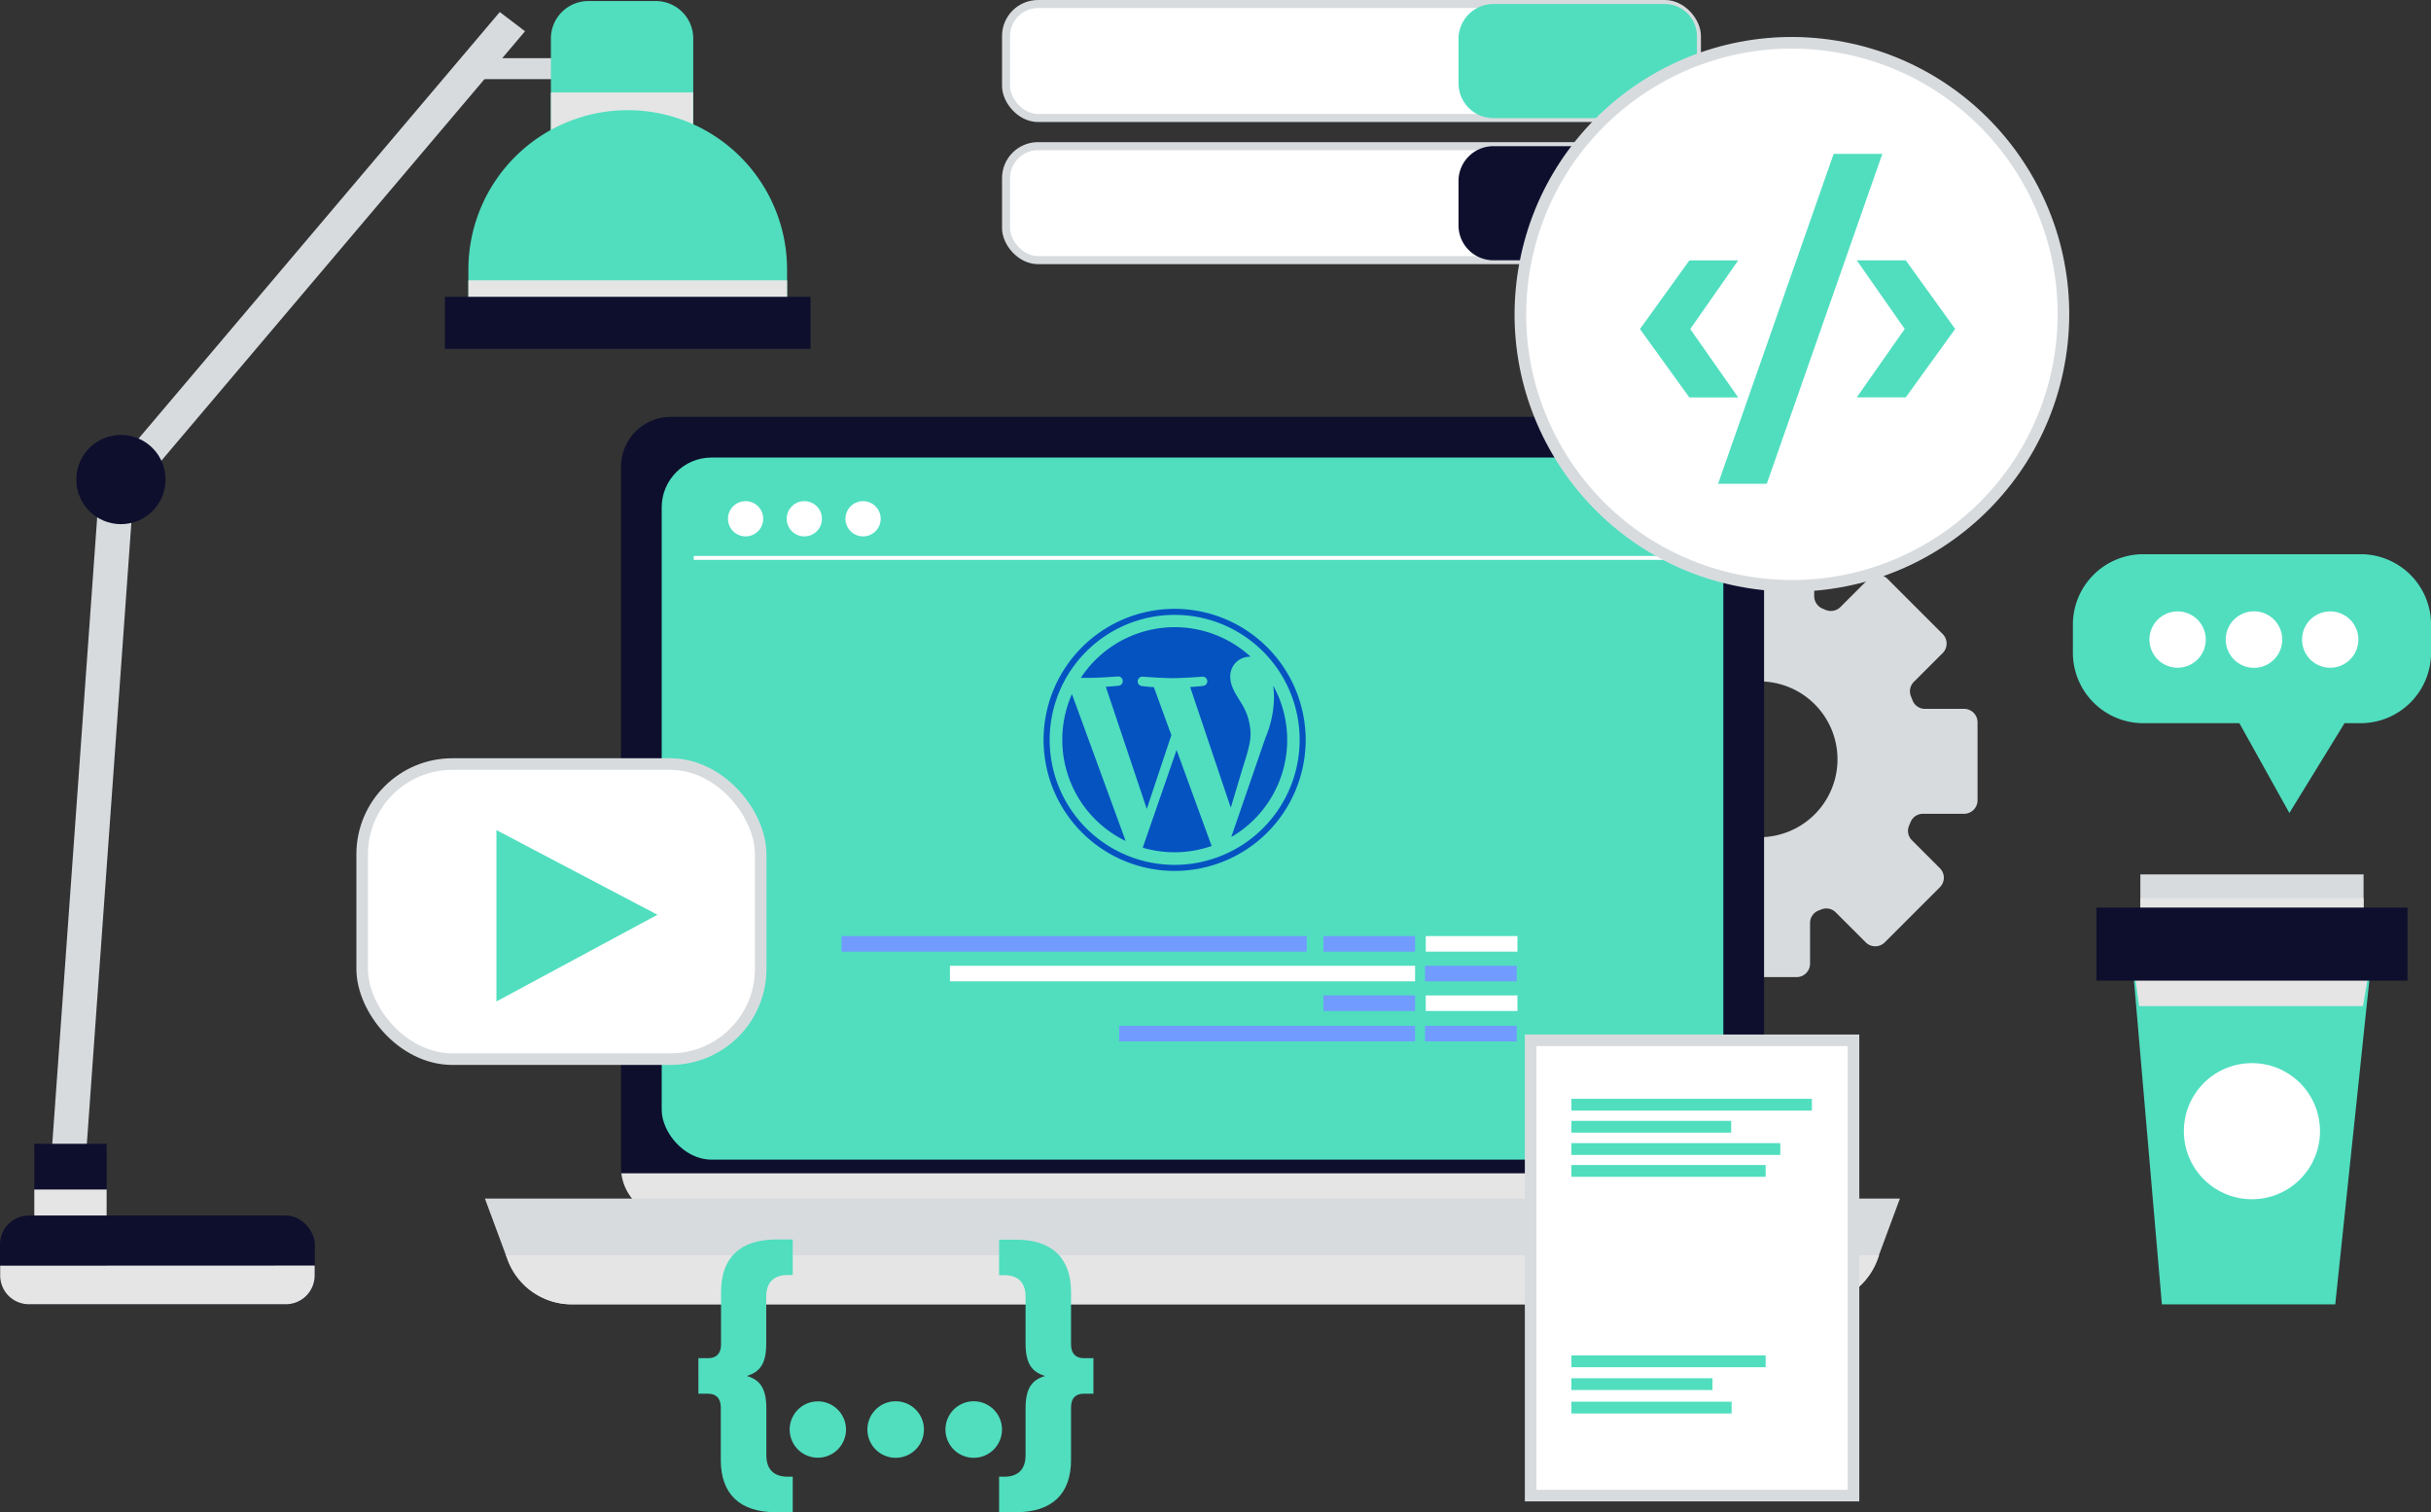
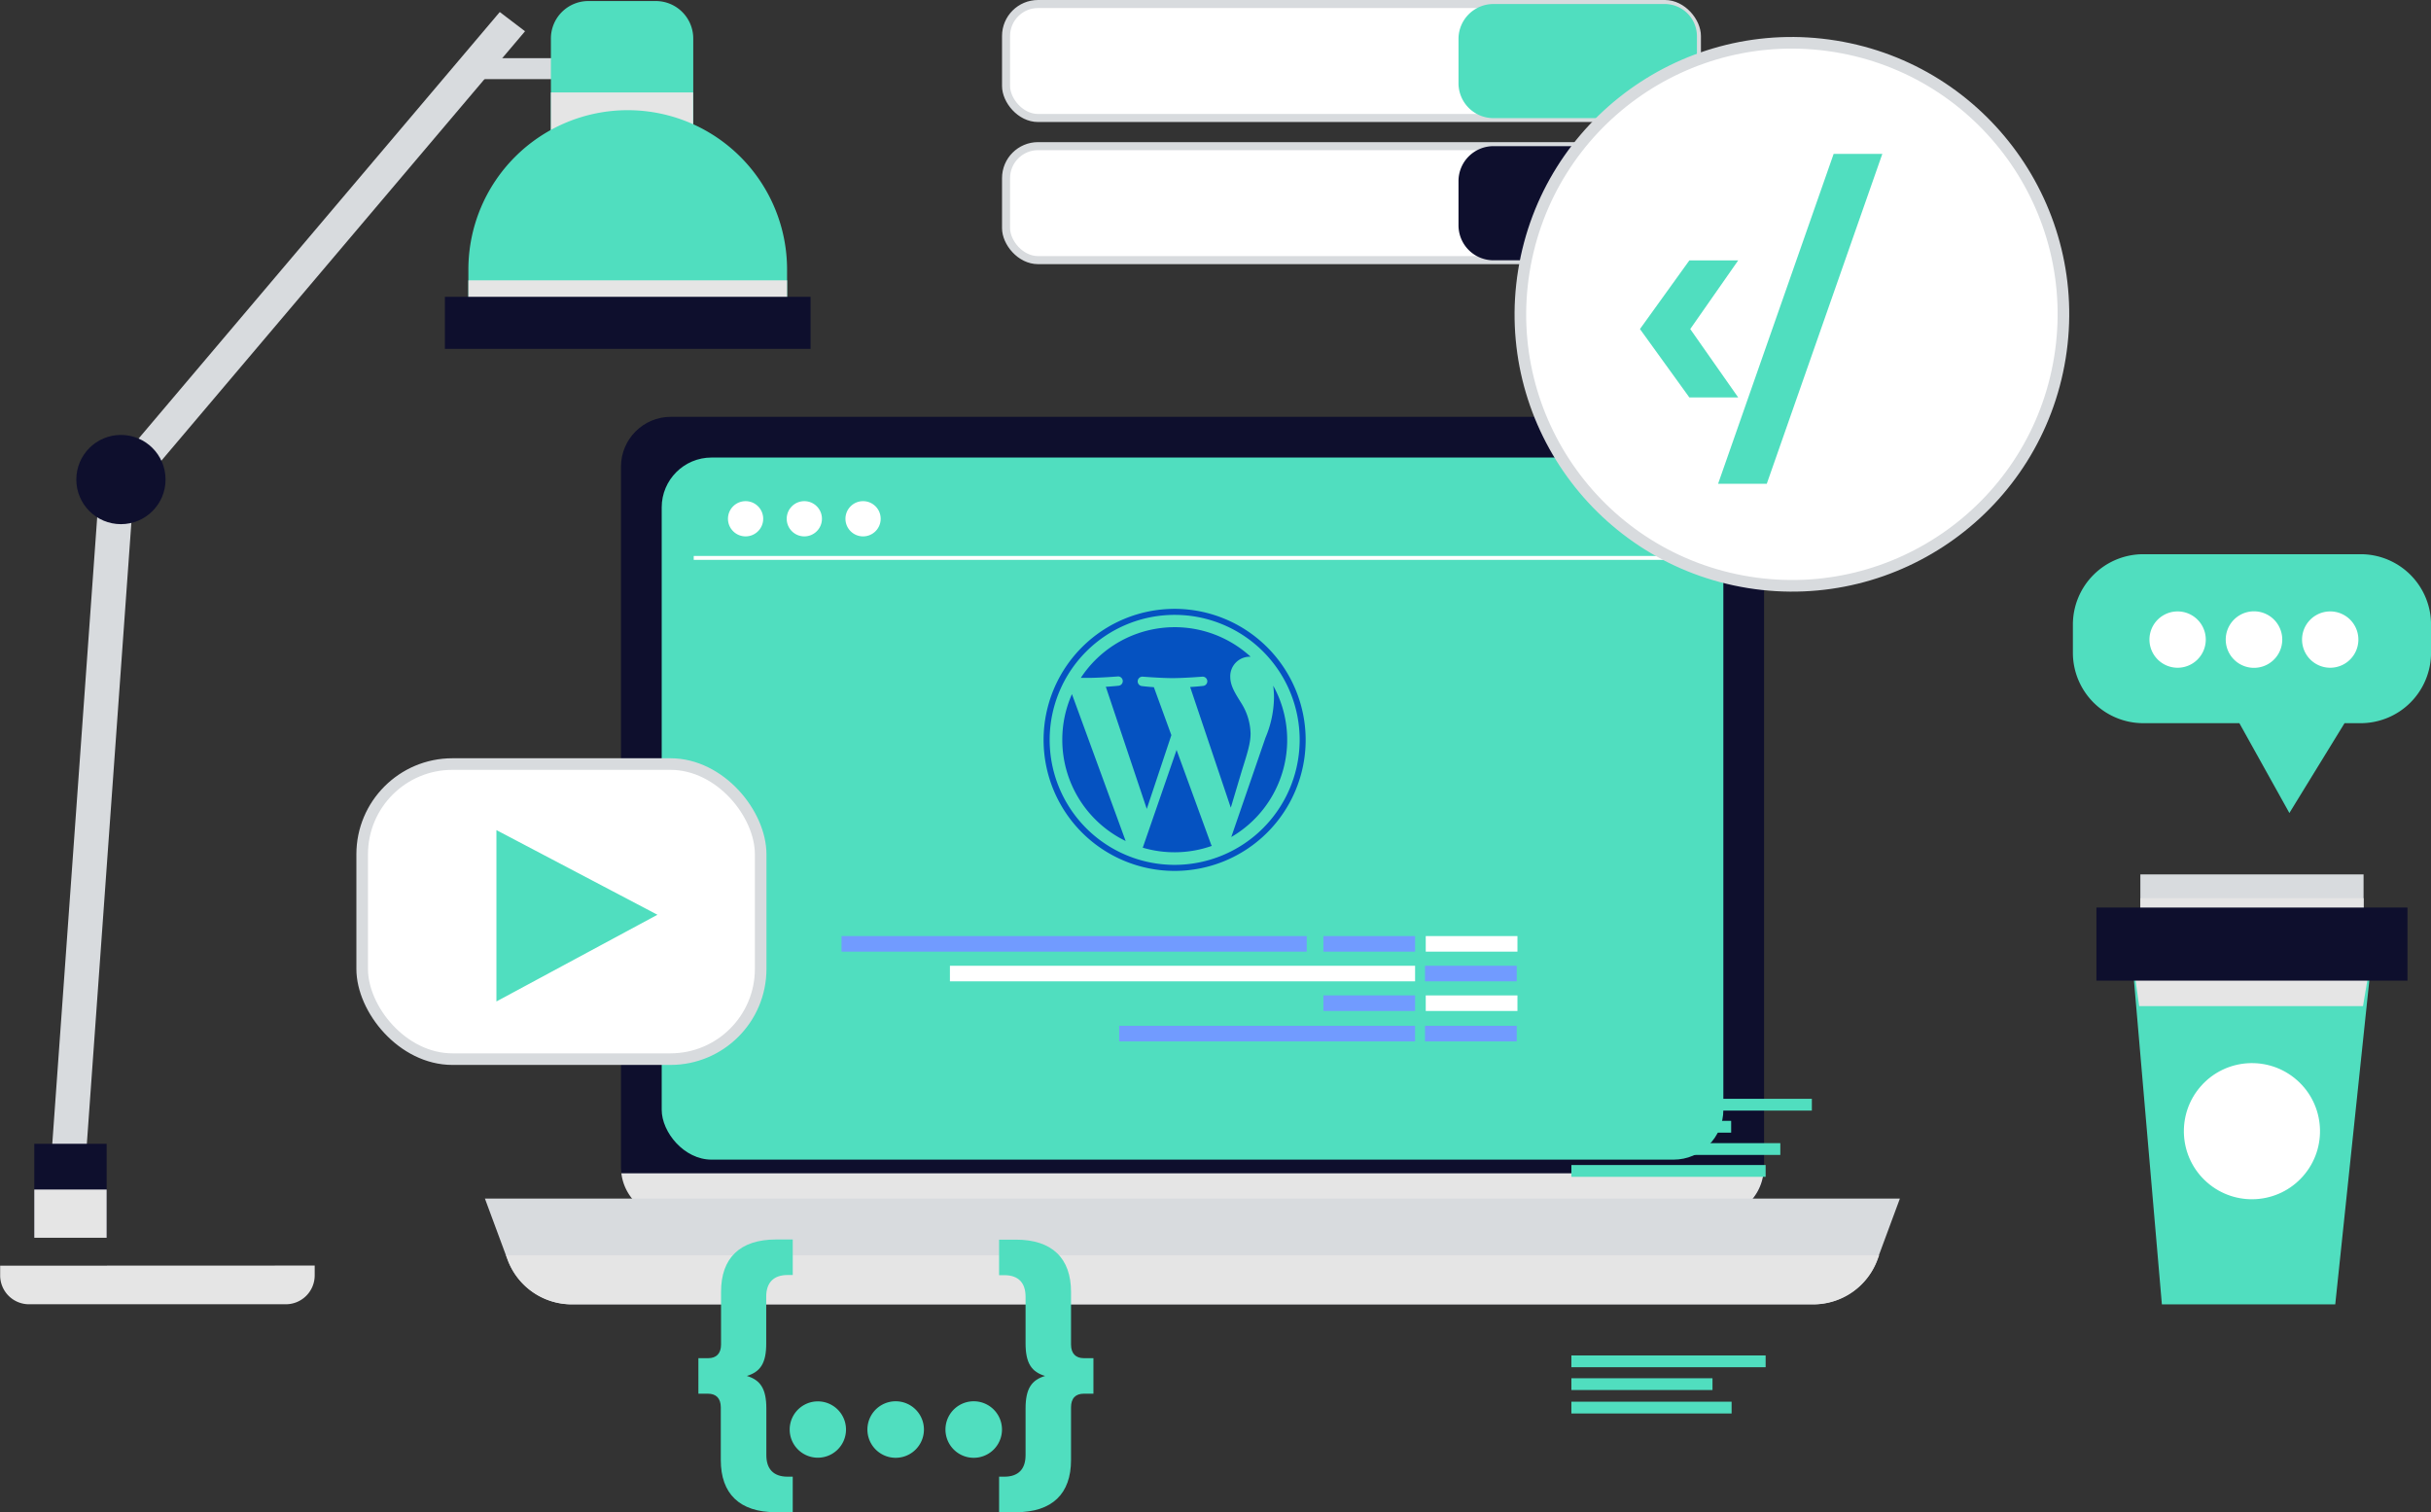
<svg xmlns="http://www.w3.org/2000/svg" viewBox="0 0 604.24 375.89">
  <rect x="0" y="0" width="604.24" height="375.89" fill="#333333" stroke="none" />
  <defs>
    <style>.cls-1{isolation:isolate;}.cls-2{fill:#d8dbde;}.cls-3{fill:#0e0f2d;}.cls-13,.cls-4{mix-blend-mode:multiply;}.cls-13,.cls-5{fill:#e5e5e5;}.cls-6{fill:#50debf;}.cls-7{fill:#719bff;}.cls-11,.cls-12,.cls-8{fill:#fff;}.cls-9{fill:#0552c1;}.cls-10{fill:none;stroke:#fff;stroke-width:0.97px;}.cls-10,.cls-11,.cls-12{stroke-miterlimit:10;}.cls-11,.cls-12{stroke:#d8dbde;}.cls-11{stroke-width:2.88px;}.cls-12{stroke-width:2px;}</style>
  </defs>
  <g class="cls-1">
    <g id="OBJECTS">
-       <path class="cls-2" d="M565.15,250h-9.72a3.29,3.29,0,0,1-3.08-2.08l-.4-1a3.33,3.33,0,0,1,.72-3.64l7.16-7.15a3.36,3.36,0,0,0,0-4.73l-13.7-13.7a3.34,3.34,0,0,0-4.73,0l-7,7a3.4,3.4,0,0,1-3.76.67l-.59-.25a3.39,3.39,0,0,1-2.16-3.12V211.71a3.34,3.34,0,0,0-3.35-3.34H505.12a3.34,3.34,0,0,0-3.34,3.34v10.35a3.42,3.42,0,0,1-2.16,3.13l-.33.13a3.38,3.38,0,0,1-3.74-.68l-7.61-7.6a3.34,3.34,0,0,0-4.73,0l-13.7,13.7a3.34,3.34,0,0,0,0,4.73l7.56,7.56a3.41,3.41,0,0,1,.68,3.76l0,.09a3.39,3.39,0,0,1-3.12,2.14H463.5a3.35,3.35,0,0,0-3.35,3.35v19.37a3.35,3.35,0,0,0,3.35,3.35h10.76a3.42,3.42,0,0,1,3.15,2.19v0a3.41,3.41,0,0,1-.7,3.71l-7.9,7.89a3.37,3.37,0,0,0,0,4.74l13.7,13.7a3.37,3.37,0,0,0,4.74,0l7.46-7.47a3.4,3.4,0,0,1,3.8-.65l.19.08a3.4,3.4,0,0,1,2.1,3.1v10.95a3.34,3.34,0,0,0,3.34,3.35h19.38a3.35,3.35,0,0,0,3.34-3.35V303.23a3.32,3.32,0,0,1,2.11-3.1l.68-.27a3.32,3.32,0,0,1,3.6.73l7.45,7.45a3.34,3.34,0,0,0,4.73,0l13.7-13.7a3.34,3.34,0,0,0,0-4.73l-6.94-6.94a3.31,3.31,0,0,1-.7-3.69c.13-.3.26-.6.38-.9a3.33,3.33,0,0,1,3.07-2h10.2a3.35,3.35,0,0,0,3.35-3.35V253.34A3.35,3.35,0,0,0,565.15,250ZM514.33,281.9a19.36,19.36,0,1,1,19.35-19.36A19.36,19.36,0,0,1,514.33,281.9Z" transform="translate(-76.96 -73.8)" />
      <rect class="cls-3" x="154.35" y="103.61" width="284.12" height="198.93" rx="12.39" />
      <g class="cls-4">
        <path class="cls-5" d="M231.4,365.44a12.39,12.39,0,0,0,12.29,10.9H503a12.38,12.38,0,0,0,12.29-10.9Z" transform="translate(-76.96 -73.8)" />
      </g>
      <rect class="cls-6" x="164.47" y="113.73" width="263.88" height="174.52" rx="12.39" />
      <rect class="cls-7" x="209.17" y="232.68" width="115.62" height="3.87" />
      <rect class="cls-7" x="328.94" y="232.68" width="22.79" height="3.87" />
      <rect class="cls-8" x="354.38" y="232.68" width="22.79" height="3.87" />
      <rect class="cls-7" x="328.94" y="247.43" width="22.79" height="3.87" />
      <rect class="cls-7" x="278.18" y="254.99" width="73.54" height="3.87" />
      <rect class="cls-8" x="354.38" y="247.43" width="22.79" height="3.87" />
      <rect class="cls-8" x="236.11" y="240.06" width="115.62" height="3.87" />
      <rect class="cls-7" x="354.2" y="240.06" width="22.79" height="3.87" />
      <rect class="cls-7" x="354.2" y="254.99" width="22.79" height="3.87" />
      <path class="cls-9" d="M341,257.71a27.94,27.94,0,0,0,15.75,25.14L343.4,246.34A27.82,27.82,0,0,0,341,257.71Zm46.8-1.41a14.8,14.8,0,0,0-2.3-7.71c-1.42-2.3-2.75-4.25-2.75-6.55a4.85,4.85,0,0,1,4.69-5c.13,0,.25,0,.37,0a27.92,27.92,0,0,0-42.21,5.26l1.8,0c2.92,0,7.44-.36,7.44-.36a1.16,1.16,0,0,1,.18,2.31s-1.51.17-3.2.26L362,274.87l6.11-18.33-4.35-11.93c-1.51-.09-2.93-.27-2.93-.27A1.15,1.15,0,0,1,361,242s4.61.36,7.35.36c2.93,0,7.45-.36,7.45-.36a1.15,1.15,0,0,1,.18,2.3s-1.52.18-3.2.27l10.1,30,2.78-9.31c1.21-3.86,2.13-6.64,2.13-9Zm-18.37,3.85L361,284.51a27.88,27.88,0,0,0,17.17-.45,2.28,2.28,0,0,1-.2-.38l-8.59-23.53Zm24-15.84a21.38,21.38,0,0,1,.19,2.87,26.4,26.4,0,0,1-2.12,10L383,281.86a27.92,27.92,0,0,0,10.47-37.55Zm-24.51-19.17a32.57,32.57,0,1,0,32.57,32.57,32.61,32.61,0,0,0-32.57-32.57Zm0,63.64A31.07,31.07,0,1,1,400,257.71a31.11,31.11,0,0,1-31.07,31.07Z" transform="translate(-76.96 -73.8)" />
      <circle class="cls-8" cx="185.32" cy="128.95" r="4.38" />
      <circle class="cls-8" cx="199.92" cy="128.95" r="4.38" />
      <circle class="cls-8" cx="214.52" cy="128.95" r="4.38" />
      <line class="cls-10" x1="172.43" y1="138.68" x2="417.27" y2="138.68" />
      <path class="cls-2" d="M527.62,398H219.11a17,17,0,0,1-16-11.1l-5.62-15.17H549.19l-5.62,15.17A17,17,0,0,1,527.62,398Z" transform="translate(-76.96 -73.8)" />
      <g class="cls-4">
        <path class="cls-5" d="M202.74,385.82l.41,1.11a17,17,0,0,0,16,11.1H527.62a17,17,0,0,0,16-11.1l.41-1.11Z" transform="translate(-76.96 -73.8)" />
      </g>
      <rect class="cls-11" x="90.02" y="189.92" width="99.05" height="73.35" rx="22.43" />
      <polygon class="cls-6" points="163.41 227.38 123.39 206.34 123.39 248.93 163.41 227.38" />
      <rect class="cls-2" x="95.64" y="194.96" width="8.57" height="167.89" transform="translate(-56.76 -80.23) rotate(4.1)" />
      <rect class="cls-2" x="119.73" y="14.46" width="35.82" height="5.21" />
      <polygon class="cls-2" points="34.43 121.22 130.5 7.77 124.22 2.99 24.11 121.22 34.43 121.22" />
      <rect class="cls-3" x="8.52" y="284.31" width="17.99" height="23.35" />
      <g class="cls-4">
        <rect class="cls-5" x="8.52" y="295.68" width="17.99" height="11.99" />
      </g>
-       <rect class="cls-3" y="302.14" width="78.26" height="22.09" rx="7.18" />
      <g class="cls-4">
        <path class="cls-5" d="M77,388.41v2.45A7.17,7.17,0,0,0,84.13,398H148a7.18,7.18,0,0,0,7.18-7.17v-2.45Z" transform="translate(-76.96 -73.8)" />
      </g>
      <path class="cls-6" d="M146.24.26H163a9.31,9.31,0,0,1,9.31,9.31V38.12a0,0,0,0,1,0,0H136.93a0,0,0,0,1,0,0V9.56A9.31,9.31,0,0,1,146.24.26Z" />
      <g class="cls-4">
        <rect class="cls-5" x="136.93" y="22.98" width="35.34" height="15.15" />
      </g>
      <path class="cls-6" d="M156,27.39h0A39.6,39.6,0,0,1,195.63,67V82.3a0,0,0,0,1,0,0H116.42a0,0,0,0,1,0,0V67A39.6,39.6,0,0,1,156,27.39Z" />
      <g class="cls-4">
        <rect class="cls-5" x="116.42" y="69.68" width="79.21" height="12.62" />
      </g>
      <rect class="cls-3" x="110.58" y="73.78" width="90.89" height="12.94" />
      <circle class="cls-3" cx="30.06" cy="119.2" r="11.09" />
      <path class="cls-6" d="M262.59,415.82c3.33,1,4.85,3.11,4.85,8.1v11.59c0,3.4,1.74,5.35,5.29,5.35H274v8.83h-4.2c-9.05,0-13.68-4.63-13.68-12.95V423.63c0-2.31-1.23-3.4-3.18-3.4h-2.39V411.4H253c1.95,0,3.18-1.09,3.18-3.4V394.9c0-8.33,4.63-13,13.68-13H274v8.83h-1.3c-3.55,0-5.29,2-5.29,5.36v11.58C267.44,412.7,265.92,414.8,262.59,415.82Z" transform="translate(-76.96 -73.8)" />
      <path class="cls-6" d="M273.24,429.14a7,7,0,0,1,14,0,7,7,0,1,1-14,0Zm19.32,0a7,7,0,0,1,14.05,0,7,7,0,1,1-14.05,0Zm19.4,0a7,7,0,0,1,14.05,0,7,7,0,1,1-14.05,0Z" transform="translate(-76.96 -73.8)" />
      <path class="cls-6" d="M348.74,411.4v8.83h-2.39c-2,0-3.18,1.09-3.18,3.4v13.11c0,8.32-4.64,12.95-13.69,12.95h-4.19v-8.83h1.3c3.55,0,5.28-1.95,5.28-5.35V423.92c0-5,1.52-7.09,4.85-8.1-3.33-1-4.85-3.12-4.85-8.11V396.13c0-3.41-1.73-5.36-5.28-5.36h-1.3v-8.83h4.19c9,0,13.69,4.63,13.69,13V408c0,2.31,1.23,3.4,3.18,3.4Z" transform="translate(-76.96 -73.8)" />
-       <rect class="cls-11" x="380.45" y="258.59" width="80.25" height="113.17" />
      <rect class="cls-6" x="390.58" y="273.13" width="59.77" height="2.93" />
      <rect class="cls-6" x="390.58" y="278.61" width="39.71" height="2.93" />
      <rect class="cls-6" x="390.58" y="284.15" width="51.93" height="2.93" />
      <rect class="cls-6" x="390.58" y="289.59" width="48.28" height="2.93" />
      <rect class="cls-6" x="390.58" y="336.92" width="48.28" height="2.93" />
      <rect class="cls-6" x="390.58" y="342.59" width="35.07" height="2.93" />
      <rect class="cls-6" x="390.58" y="348.42" width="39.82" height="2.93" />
      <rect class="cls-12" x="250.06" y="1" width="171.72" height="28.33" rx="7.95" />
      <path class="cls-6" d="M490.79,74.8H448.16a8.68,8.68,0,0,0-8.68,8.68v11a8.68,8.68,0,0,0,8.68,8.68h42.63a8,8,0,0,0,7.95-7.94V82.75A8,8,0,0,0,490.79,74.8Z" transform="translate(-76.96 -73.8)" />
      <rect class="cls-12" x="250.06" y="36.33" width="171.72" height="28.33" rx="7.95" />
      <path class="cls-3" d="M490.79,110.13H448.16a8.68,8.68,0,0,0-8.68,8.68v11a8.69,8.69,0,0,0,8.68,8.69h42.63a8,8,0,0,0,7.95-7.95V118.08A8,8,0,0,0,490.79,110.13Z" transform="translate(-76.96 -73.8)" />
      <circle class="cls-11" cx="523.7" cy="154.31" r="67.29" transform="matrix(0.16, -0.99, 0.99, 0.16, 208.83, 571.9)" />
      <path class="cls-6" d="M484.58,155.59l12.28-17.06H509l-11.92,17.06,11.92,17H496.86Z" transform="translate(-76.96 -73.8)" />
      <path class="cls-6" d="M532.72,112.06h12.1l-28.72,82H504Z" transform="translate(-76.96 -73.8)" />
-       <path class="cls-6" d="M538.47,172.57l11.92-17-11.92-17.06h12.18l12.28,17.06-12.28,17Z" transform="translate(-76.96 -73.8)" />
      <path class="cls-6" d="M663.69,211.56h-54a17.5,17.5,0,0,0-17.5,17.5v7a17.51,17.51,0,0,0,17.5,17.5h23.88L646,275.89l13.71-22.33h4a17.5,17.5,0,0,0,17.5-17.5v-7A17.49,17.49,0,0,0,663.69,211.56Z" transform="translate(-76.96 -73.8)" />
      <path class="cls-8" d="M611.22,232.78a7,7,0,0,1,14,0,7,7,0,1,1-14,0Z" transform="translate(-76.96 -73.8)" />
      <path class="cls-8" d="M630.18,232.78a7,7,0,0,1,14.05,0,7,7,0,1,1-14.05,0Z" transform="translate(-76.96 -73.8)" />
      <path class="cls-8" d="M649.15,232.78a7,7,0,0,1,14,0,7,7,0,1,1-14,0Z" transform="translate(-76.96 -73.8)" />
      <rect class="cls-2" x="532" y="217.35" width="55.48" height="18.17" />
      <rect class="cls-13" x="532" y="223.26" width="55.48" height="12.25" />
      <polygon class="cls-6" points="580.44 324.23 537.35 324.23 529.74 235.94 589.73 235.94 580.44 324.23" />
      <g class="cls-4">
        <polygon class="cls-5" points="589.73 235.94 529.74 235.94 531.7 250.09 587.34 250.09 589.73 235.94" />
      </g>
      <rect class="cls-3" x="521.08" y="225.59" width="77.31" height="18.17" />
      <circle class="cls-8" cx="636.69" cy="354.97" r="16.92" transform="translate(-127.33 524.74) rotate(-48.66)" />
    </g>
  </g>
</svg>